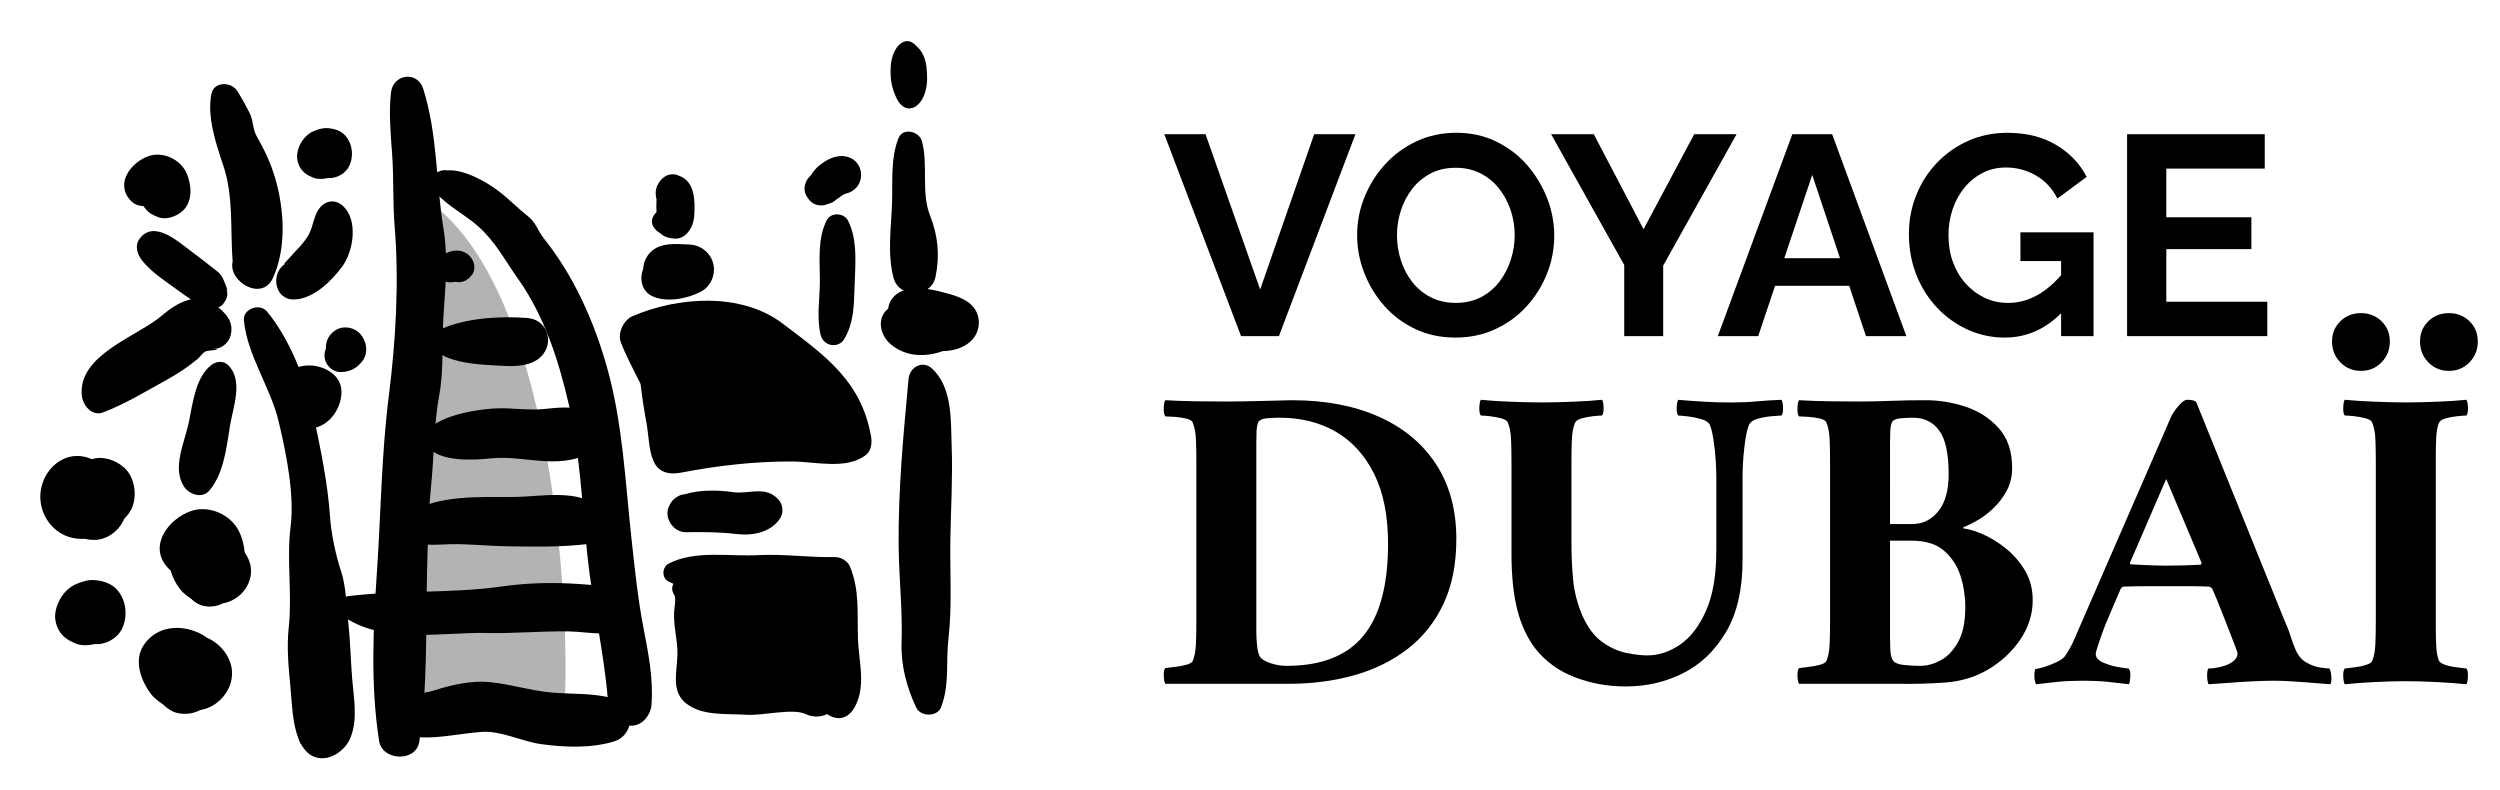
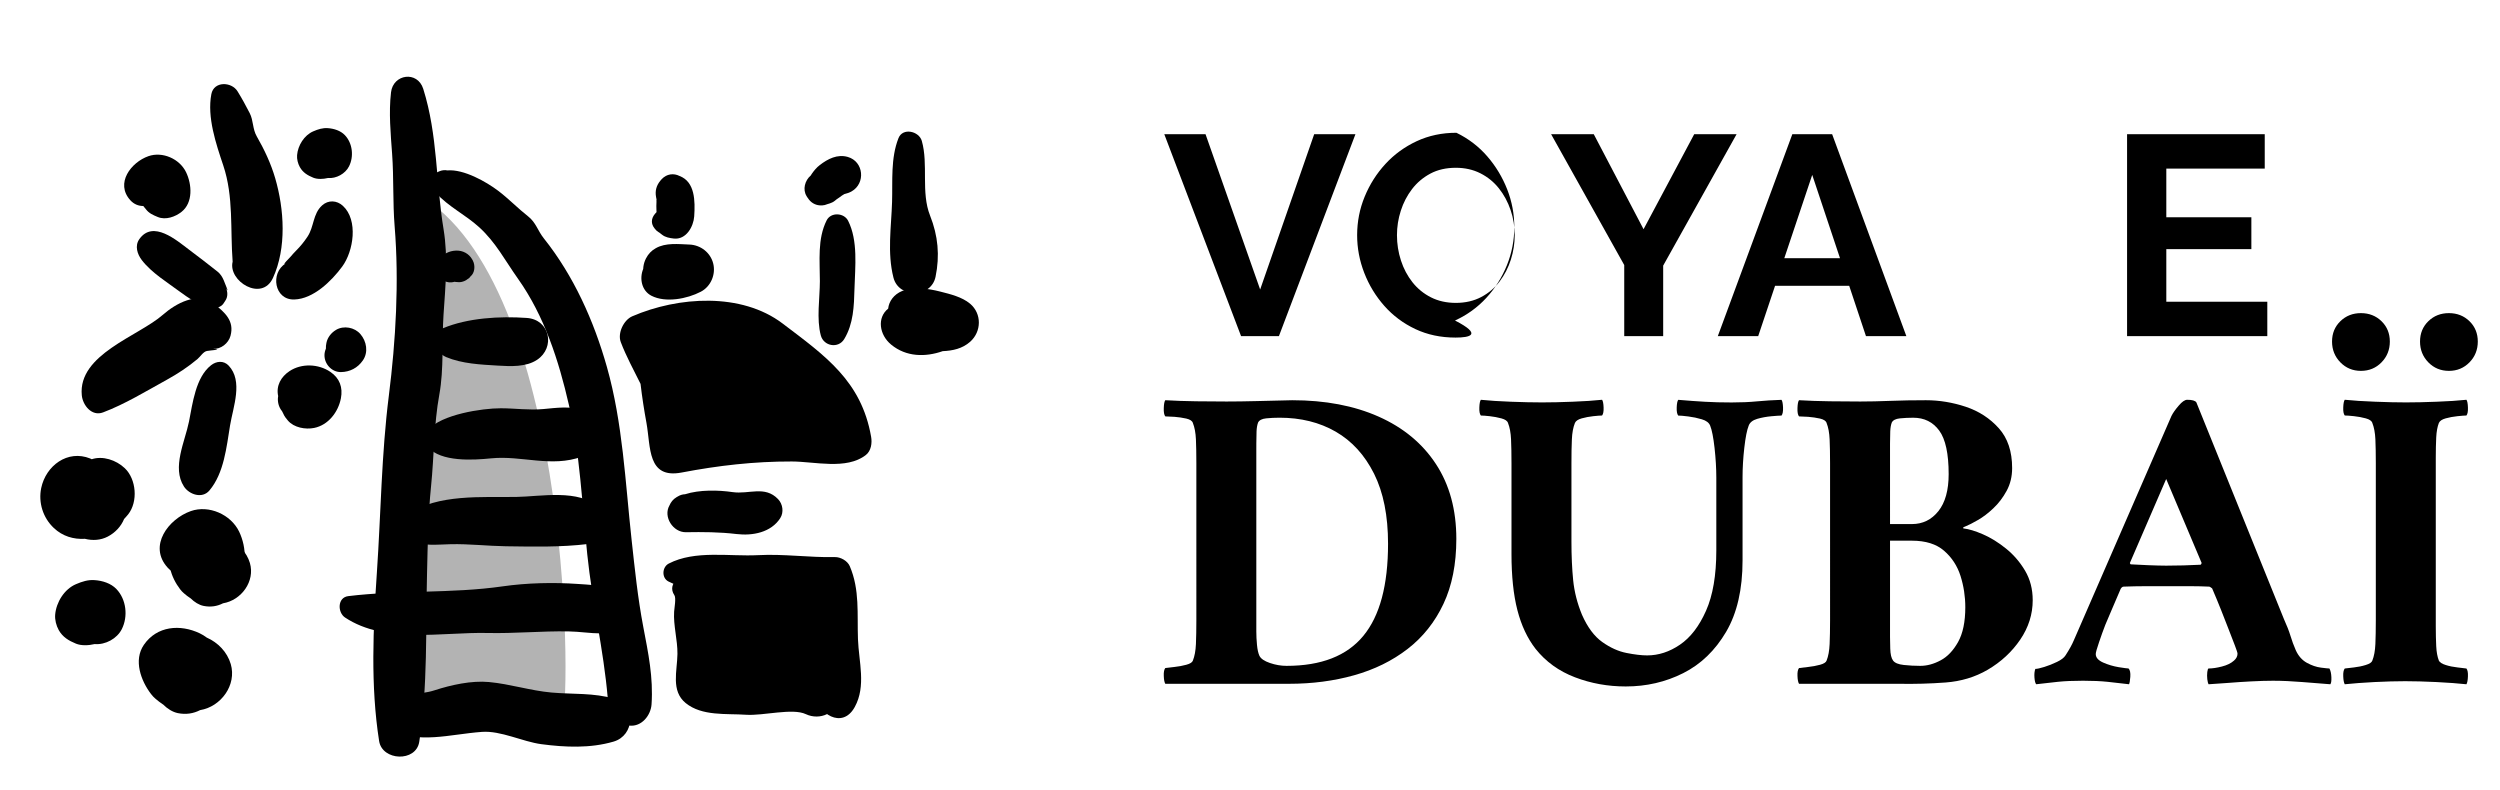
<svg xmlns="http://www.w3.org/2000/svg" version="1.1" id="Calque_1" x="0px" y="0px" width="192px" height="60.667px" viewBox="0 0 192 60.667" enable-background="new 0 0 192 60.667" xml:space="preserve">
  <g>
    <g>
      <path d="M61.343,43.814c-0.355,0.063-0.637,0.236-0.862,0.473c-0.724-0.161-1.411,0.136-1.998,0.677    c-0.107-0.015-0.213-0.022-0.32-0.022c-0.814-0.97-1.821-1.561-2.892-1.303c-0.716,0.173-1.226,0.569-1.566,1.1    c-0.135-0.163-0.287-0.31-0.478-0.414c-0.823-0.447-2.056,0.484-1.436,1.382c0.147,0.212,0,0.995-0.018,1.265    c-0.069,1.049,0.268,2.171,0.255,3.25c-0.017,1.308-0.517,2.835,0.632,3.772c1.255,1.022,3.129,0.794,4.641,0.899    c1.321,0.091,3.562-0.535,4.59-0.046c1.06,0.502,2.448-0.054,2.453-1.366C64.353,51.403,65.532,43.055,61.343,43.814z" />
    </g>
  </g>
  <g opacity="0.3">
    <g>
      <path d="M31.468,14.599c0,0-2.531,40.195-0.683,40.553c1.848,0.358,11.72,1.638,12.418-0.122    C43.901,53.268,43.758,20.51,31.468,14.599z" />
    </g>
  </g>
  <g>
    <g>
      <path d="M26.48,10.373c-0.331-0.343-0.833-0.497-1.295-0.531c-0.406-0.03-0.755,0.085-1.12,0.242    c-0.706,0.299-1.188,1.09-1.249,1.829c-0.026,0.306,0.063,0.65,0.21,0.916c0.236,0.424,0.598,0.64,1.033,0.818    c0.32,0.131,0.76,0.112,1.12,0.025c0.646,0.055,1.339-0.326,1.627-0.897C27.187,12.019,27.083,10.999,26.48,10.373z" />
    </g>
  </g>
  <g>
    <g>
      <path d="M19.192,43.238c-0.243-0.823-0.868-1.453-1.615-1.783c-0.15-0.112-0.307-0.211-0.47-0.288    c-1.318-0.626-2.883-0.497-3.757,0.772c-0.714,1.036-0.198,2.426,0.48,3.312c0.09,0.117,0.184,0.22,0.298,0.315    c0.157,0.13,0.315,0.266,0.489,0.373c0.005,0.002,0.012,0.007,0.019,0.009c0.296,0.294,0.644,0.513,0.996,0.585    c0.559,0.115,1.061,0.023,1.497-0.2C18.538,46.102,19.604,44.638,19.192,43.238z" />
    </g>
  </g>
  <g>
    <g>
      <path d="M14.293,13.231c-0.498-1.038-1.817-1.615-2.894-1.237c-1.332,0.467-2.574,2.082-1.387,3.388    c0.282,0.31,0.633,0.439,0.991,0.44c0.036,0.048,0.098,0.125,0.201,0.245c0.244,0.322,0.55,0.447,0.912,0.598    c0.609,0.256,1.348-0.015,1.827-0.395C14.841,15.559,14.739,14.16,14.293,13.231z" />
    </g>
  </g>
  <g>
    <g>
      <path d="M8.937,45.235c-0.423-0.441-1.066-0.639-1.662-0.681c-0.52-0.04-0.967,0.11-1.436,0.309    c-0.906,0.383-1.524,1.399-1.602,2.345c-0.032,0.393,0.082,0.835,0.271,1.177c0.303,0.543,0.767,0.818,1.326,1.048    c0.411,0.168,0.973,0.144,1.435,0.032c0.829,0.071,1.718-0.417,2.087-1.149C9.844,47.345,9.709,46.037,8.937,45.235z" />
    </g>
  </g>
  <g>
    <g>
      <path d="M17.723,51.003c-0.277-0.939-0.99-1.66-1.844-2.036c-0.171-0.127-0.35-0.24-0.537-0.328    c-1.506-0.716-3.292-0.569-4.291,0.882c-0.815,1.184-0.225,2.772,0.549,3.781c0.102,0.135,0.211,0.252,0.34,0.36    c0.18,0.149,0.36,0.301,0.559,0.427c0.006,0.002,0.015,0.007,0.021,0.009c0.339,0.339,0.736,0.587,1.138,0.67    c0.637,0.13,1.211,0.026,1.71-0.23C16.975,54.276,18.192,52.604,17.723,51.003z" />
    </g>
  </g>
  <g>
    <g>
      <path d="M18.369,40.836c-0.639-1.331-2.332-2.07-3.713-1.585c-1.708,0.599-3.301,2.668-1.779,4.345    c0.362,0.397,0.813,0.563,1.271,0.564c0.045,0.061,0.126,0.16,0.258,0.313c0.313,0.413,0.707,0.572,1.169,0.767    c0.781,0.327,1.728-0.021,2.343-0.505C19.07,43.823,18.939,42.029,18.369,40.836z" />
    </g>
  </g>
  <g>
    <g>
      <path d="M9.583,35.957c-0.669-0.634-1.694-0.967-2.538-0.688c-0.041-0.017-0.077-0.038-0.118-0.057    c-1.745-0.7-3.406,0.562-3.762,2.268c-0.231,1.112,0.133,2.282,0.965,3.066c0.677,0.642,1.521,0.886,2.394,0.835    c0.585,0.149,1.21,0.113,1.753-0.172c0.567-0.296,1.018-0.775,1.253-1.349c0.106-0.119,0.215-0.233,0.316-0.361    C10.61,38.528,10.475,36.803,9.583,35.957z" />
    </g>
  </g>
  <g>
    <g>
      <path d="M25.37,28.559c-0.915-0.619-2.208-0.669-3.132-0.059c-0.654,0.433-1.049,1.119-0.875,1.919    c-0.073,0.401,0.03,0.837,0.299,1.163c0.036,0.067,0.069,0.125,0.098,0.194c0.083,0.197,0.21,0.36,0.351,0.523    c0.463,0.545,1.35,0.701,2.013,0.567c1.092-0.22,1.854-1.222,2.057-2.275C26.343,29.754,26.087,29.044,25.37,28.559z" />
    </g>
  </g>
  <g>
    <g>
      <path d="M17.002,31.27c-0.021-0.011-0.042-0.02-0.063-0.028c-0.225-0.189-0.506-0.307-0.85-0.313    c-0.786-0.016-1.456,0.628-1.47,1.414c-0.015,0.787,0.628,1.456,1.415,1.471c0.35,0.007,0.657-0.107,0.902-0.306    c0.009-0.004,0.016-0.008,0.024-0.011C17.796,33.116,17.877,31.667,17.002,31.27z" />
    </g>
  </g>
  <g>
    <g>
      <path d="M34.064,17.595c-0.602-3.64-0.435-7.196-1.559-10.772C32.063,5.42,30.193,5.68,30.03,7.093    c-0.181,1.557-0.027,3.17,0.085,4.73c0.134,1.844,0.043,3.71,0.193,5.555c0.348,4.263,0.092,8.757-0.444,13.003    c-0.57,4.507-0.61,9.026-0.917,13.557c-0.289,4.281-0.498,8.723,0.17,12.975c0.241,1.527,2.835,1.634,3.082,0.059    c0.661-4.23,0.492-8.678,0.598-12.958c0.054-2.216,0.084-4.466,0.309-6.672c0.24-2.352,0.209-4.716,0.637-7.053    c0.354-1.934,0.188-4.134,0.32-6.114C34.21,21.991,34.426,19.776,34.064,17.595z" />
    </g>
  </g>
  <g>
    <g>
      <path d="M49.402,48.134c-0.423-2.223-0.651-4.45-0.897-6.695c-0.485-4.428-0.677-8.959-1.896-13.262    c-0.999-3.531-2.548-6.994-4.845-9.873c-0.469-0.587-0.596-1.208-1.201-1.683c-0.802-0.628-1.499-1.363-2.314-1.977    c-0.903-0.68-2.625-1.664-3.89-1.557c-0.21-0.044-0.44-0.012-0.638,0.077c-0.044,0.02-0.088,0.041-0.132,0.061    c-0.321,0.144-0.473,0.568-0.383,0.91c-0.003,0.232,0.073,0.456,0.257,0.661c0.973,1.083,2.275,1.687,3.34,2.657    c1.283,1.171,1.981,2.55,2.969,3.94c2.03,2.858,3.143,6.305,3.918,9.696c0.85,3.722,1.022,7.693,1.412,11.488    c0.381,3.699,1.256,7.328,1.571,11.019c-0.291,0.889,0.172,1.972,1.465,2.11c0.068,0.007,0.137,0.015,0.206,0.021    c0.934,0.102,1.637-0.788,1.695-1.63C50.179,52.015,49.789,50.166,49.402,48.134z" />
    </g>
  </g>
  <g>
    <g>
      <path d="M47.191,53.667c-1.584-0.47-3.206-0.336-4.834-0.48c-1.625-0.145-3.171-0.654-4.804-0.807    c-1.342-0.126-2.909,0.222-4.181,0.635c-1.17,0.383-2.357,0.166-3.538,0.721c-0.856,0.402-0.939,1.863-0.044,2.283    c2.449,1.148,4.681,0.376,7.222,0.19c1.45-0.108,3.118,0.75,4.557,0.943c1.837,0.243,3.765,0.33,5.558-0.198    C48.738,56.478,48.875,54.166,47.191,53.667z" />
    </g>
  </g>
  <g>
    <g>
      <path d="M48.646,46.472c-0.975-1.469-2.604-1.513-4.251-1.624c-1.894-0.131-3.933-0.084-5.811,0.186    c-3.899,0.56-7.929,0.272-11.835,0.748c-0.847,0.103-0.833,1.256-0.248,1.644c3.1,2.054,7.446,1.108,10.933,1.187    c2.067,0.048,4.146-0.156,6.222-0.122c1.701,0.027,3.33,0.56,4.757-0.527C48.822,47.654,48.924,46.889,48.646,46.472z" />
    </g>
  </g>
  <g>
    <g>
      <path d="M45.996,38.979c-1.52-1.448-4.472-0.842-6.361-0.814c-2.595,0.04-6.025-0.239-8.276,1.309    c-0.853,0.589-0.738,1.716,0.233,2.099c0.96,0.379,2.015,0.245,3.027,0.221c1.403-0.03,2.818,0.137,4.224,0.159    c2.131,0.031,4.22,0.08,6.337-0.176C46.451,41.623,46.852,39.792,45.996,38.979z" />
    </g>
  </g>
  <g>
    <g>
      <path d="M44.761,31.485c-1.056-0.306-1.961-0.167-3.042-0.069c-1.082,0.099-2.169-0.059-3.251-0.061    c-1.463-0.003-4.56,0.48-5.578,1.642c0.004-0.001,0.007-0.002,0.01-0.002c-0.37,0.357-0.392,0.935-0.036,1.345    c1.007,1.154,3.475,1,4.854,0.861c2.352-0.236,4.622,0.726,6.975-0.131C46.35,34.467,46.688,32.043,44.761,31.485z" />
    </g>
  </g>
  <g>
    <g>
      <path d="M40.461,24.418c-2.069-0.146-4.54-0.009-6.454,0.797c-1.093,0.46-0.595,1.851,0.245,2.204    c1.245,0.521,2.659,0.579,3.99,0.66c0.981,0.059,2.153,0.119,3.003-0.444C42.667,26.691,42.241,24.545,40.461,24.418z" />
    </g>
  </g>
  <g>
    <g>
      <path d="M36.32,20.025c-0.001,0-0.001-0.001-0.001-0.002c-0.019-0.036-0.035-0.071-0.058-0.104    c-0.244-0.438-0.724-0.695-1.247-0.673c-0.273,0.012-0.502,0.072-0.748,0.2c-0.195,0.103-0.368,0.262-0.48,0.452    c-0.104,0.176-0.158,0.366-0.162,0.57c0.001-0.007,0.002-0.01,0.005-0.017c-0.12,0.418,0.076,0.882,0.447,1.103    c0.235,0.14,0.554,0.173,0.826,0.086c0.049,0.006,0.099,0.016,0.149,0.02c-0.012-0.001-0.017-0.002-0.028-0.004    c0.152,0.022,0.304,0.025,0.457-0.011c0.113-0.027,0.22-0.069,0.318-0.128c0.085-0.062,0.17-0.125,0.256-0.187    c0.031-0.038,0.056-0.071,0.08-0.101C36.466,20.963,36.513,20.409,36.32,20.025z" />
    </g>
  </g>
  <g>
    <g>
-       <path d="M27.04,52.05c-0.111-1.441-0.142-2.887-0.297-4.324c-0.123-1.136-0.178-2.743-0.534-3.804    c-0.417-1.243-0.776-2.944-0.863-4.241c-0.173-2.604-0.76-5.393-1.313-7.943c-0.563-2.589-1.835-5.801-3.542-7.827    c-0.545-0.646-1.846-0.197-1.76,0.69c0.262,2.718,2.041,5.12,2.672,7.774c0.57,2.399,1.228,5.599,0.916,8.072    c-0.32,2.542,0.134,5.195-0.143,7.749c-0.162,1.492-0.023,2.973,0.12,4.459c0.14,1.427,0.134,2.81,0.647,4.133    c0.005,0.017,0.012,0.031,0.019,0.049c0.038,0.093,0.07,0.187,0.113,0.281c0.002-0.012,0.003-0.021,0.004-0.034    c0.077,0.146,0.166,0.287,0.28,0.427c0.016,0.019,0.031,0.038,0.045,0.057c1.1,1.361,2.958,0.424,3.498-0.876    C27.509,55.234,27.159,53.587,27.04,52.05z" />
-     </g>
+       </g>
  </g>
  <g>
    <g>
      <path d="M26.333,15.807c-0.464-0.427-1.12-0.464-1.597-0.031c-0.716,0.649-0.608,1.634-1.12,2.4    c-0.271,0.407-0.539,0.737-0.886,1.084c-0.145,0.146-0.283,0.298-0.415,0.456c-0.02,0.023-0.732,0.735-0.38,0.522    c-1.191,0.719-0.876,2.816,0.674,2.763c1.46-0.049,2.843-1.406,3.672-2.528C27.15,19.297,27.528,16.905,26.333,15.807z" />
    </g>
  </g>
  <g>
    <g>
      <path d="M21.135,13.685c-0.331-1.133-0.831-2.191-1.417-3.213c-0.333-0.581-0.246-1.211-0.541-1.784    c-0.294-0.574-0.598-1.131-0.938-1.68c-0.458-0.739-1.815-0.791-2.008,0.224c-0.335,1.768,0.352,3.792,0.916,5.475    c0.807,2.407,0.528,4.929,0.72,7.391c-0.371,1.486,2.24,3.113,3.097,1.246C22.018,19.045,21.833,16.079,21.135,13.685z" />
    </g>
  </g>
  <g>
    <g>
      <path d="M17.185,21.531c-0.111-0.26-0.252-0.489-0.477-0.67c-0.707-0.568-1.431-1.113-2.154-1.66    c-1.015-0.768-2.801-2.315-3.85-0.84c-0.371,0.52-0.157,1.164,0.186,1.613c0.743,0.973,1.97,1.719,2.944,2.443    c0.521,0.388,1.48,1.059,2.291,1.158c0.391,0.153,0.883,0.054,1.097-0.355c0.026-0.053,0.058-0.103,0.096-0.149    c0.192-0.289,0.175-0.689,0.02-0.987C17.698,22.773,17.238,21.657,17.185,21.531z" />
    </g>
  </g>
  <g>
    <g>
      <path d="M16.437,23.333c-1.253-0.993-2.966-0.003-3.928,0.842c-1.881,1.652-6.53,3.039-6.227,6.185    c0.071,0.75,0.756,1.642,1.632,1.312c1.663-0.624,3.337-1.647,4.906-2.511c0.829-0.457,1.626-0.981,2.351-1.591    c0.22-0.184,0.439-0.563,0.722-0.616c0.246-0.049,1.317-0.105,0.462-0.161c0.607,0.038,1.191-0.425,1.347-1    C18.018,24.64,17.262,23.987,16.437,23.333z" />
    </g>
  </g>
  <g>
    <g>
      <path d="M17.558,28.076c-0.385-0.406-0.943-0.346-1.35-0.025c-1.186,0.929-1.417,2.944-1.692,4.32    c-0.309,1.541-1.329,3.542-0.389,4.993c0.398,0.612,1.399,0.968,1.958,0.303c1.12-1.33,1.31-3.327,1.584-4.996    C17.906,31.238,18.687,29.264,17.558,28.076z" />
    </g>
  </g>
  <g>
    <g>
      <path d="M66.901,33.539c-0.747-4.284-3.535-6.22-6.793-8.69c-3.173-2.409-8.025-2.08-11.552-0.557    c-0.657,0.285-1.141,1.295-0.88,1.982c0.422,1.112,0.997,2.149,1.518,3.208c0.117,1.011,0.279,2.047,0.456,3.007    c0.333,1.836,0.049,4.306,2.695,3.802c2.833-0.539,5.568-0.855,8.462-0.849c1.76,0.003,4.19,0.661,5.683-0.491    C66.91,34.628,66.988,34.016,66.901,33.539z" />
    </g>
  </g>
  <g>
    <g>
      <path d="M54.779,20.255c-0.206-0.855-0.968-1.441-1.836-1.474c-0.848-0.033-1.82-0.152-2.578,0.28    c-0.335,0.183-0.583,0.455-0.742,0.766c-0.005,0.007-0.007,0.015-0.013,0.022c-0.024,0.051-0.049,0.101-0.071,0.154    c-0.085,0.209-0.132,0.43-0.142,0.653c-0.301,0.724-0.123,1.666,0.627,2.055c1.093,0.565,2.747,0.243,3.801-0.308    C54.59,22.003,54.979,21.084,54.779,20.255z" />
    </g>
  </g>
  <g>
    <g>
      <path d="M52.196,13.519c-0.461-0.24-0.998-0.16-1.363,0.226c0-0.001,0.002-0.003,0.002-0.004    c-0.007,0.009-0.015,0.018-0.024,0.027c-0.035,0.04-0.074,0.074-0.105,0.12c-0.292,0.362-0.412,0.767-0.319,1.253    c0.015,0.082,0.032,0.163,0.047,0.244c-0.032-0.171-0.017,0.099-0.017,0.109c-0.01,0.221-0.015,0.437-0.002,0.658    c0.002,0.046,0.005,0.092,0.007,0.139c-0.044,0.042-0.088,0.087-0.125,0.139c-0.292,0.351-0.318,0.759-0.02,1.12    c0.078,0.112,0.179,0.205,0.296,0.276c0.022,0.013,0.044,0.027,0.066,0.04c0.044,0.034,0.105,0.083,0.207,0.161    c0.262,0.205,0.576,0.255,0.899,0.293c0.95,0.111,1.517-0.917,1.57-1.703C53.394,15.443,53.379,13.967,52.196,13.519z" />
    </g>
  </g>
  <g>
    <g>
      <path d="M59.753,38.33c-1.02-1.057-2.221-0.351-3.495-0.537c-1.1-0.159-2.517-0.193-3.647,0.165    c-0.184,0.007-0.37,0.057-0.553,0.169c-0.035,0.02-0.071,0.041-0.105,0.061c-0.257,0.152-0.434,0.38-0.54,0.632    c-0.497,0.87,0.277,2.069,1.26,2.054c1.308-0.021,2.585-0.017,3.891,0.14c1.236,0.147,2.647-0.116,3.358-1.22    C60.213,39.342,60.119,38.707,59.753,38.33z" />
    </g>
  </g>
  <g>
    <g>
      <path d="M65.892,49.087c-0.071-1.942,0.149-3.783-0.63-5.607c-0.177-0.411-0.708-0.704-1.142-0.696    c-1.982,0.042-3.904-0.254-5.904-0.148c-2.2,0.114-4.835-0.4-6.856,0.646c-0.514,0.267-0.563,1.099-0.024,1.376    c1.982,1.023,4.661,0.634,6.83,0.662c0.984,0.012,1.973-0.259,2.953-0.047c0.551,0.12,1.205,0.182,1.837,0.196    c0.013,1.162-0.351,2.567-0.387,3.556c-0.046,1.264,0.152,2.51,0.076,3.762c-0.062,0.184-0.078,0.377-0.057,0.573    c-0.002,0.02-0.002,0.039-0.005,0.06c0.005-0.005,0.007-0.008,0.013-0.011c0.188,1.326,2.073,2.672,3.053,0.883    C66.529,52.682,65.956,50.831,65.892,49.087z" />
    </g>
  </g>
  <g>
    <g>
-       <path d="M71.589,28.311c-0.734-0.687-1.73-0.107-1.813,0.791c-0.396,4.287-0.806,8.574-0.76,12.884    c0.027,2.445,0.309,4.891,0.224,7.337c-0.062,1.74,0.387,3.469,1.132,5.028c0.336,0.702,1.608,0.724,1.901-0.035    c0.672-1.741,0.357-3.439,0.568-5.263c0.292-2.554,0.102-5.161,0.147-7.727c0.042-2.331,0.187-4.671,0.101-7.004    C73.018,32.337,73.17,29.784,71.589,28.311z" />
-     </g>
+       </g>
  </g>
  <g>
    <g>
      <path d="M74.503,23.325c-0.623-0.522-1.519-0.734-2.294-0.932c-0.888-0.226-2.054-0.401-2.916-0.049    c-0.657,0.27-1.022,0.806-1.083,1.36c-0.868,0.694-0.685,2.008,0.229,2.761c1.159,0.956,2.628,0.97,3.963,0.504    c0.768-0.034,1.505-0.19,2.105-0.72C75.386,25.471,75.414,24.091,74.503,23.325z" />
    </g>
  </g>
  <g>
    <g>
      <path d="M71.431,16.562c-0.716-1.797-0.118-3.934-0.638-5.747c-0.217-0.744-1.465-1.038-1.792-0.2    c-0.605,1.549-0.441,3.251-0.49,4.89c-0.059,1.938-0.38,3.898,0.105,5.813c0.407,1.612,2.895,1.58,3.234-0.06    C72.187,19.63,72.043,18.106,71.431,16.562z" />
    </g>
  </g>
  <g>
    <g>
      <path d="M65.134,16.953c-0.311-0.617-1.32-0.675-1.646-0.032c-0.721,1.435-0.52,3.109-0.521,4.678    c-0.003,1.312-0.271,2.905,0.073,4.168c0.225,0.826,1.346,1.025,1.799,0.271c0.708-1.174,0.75-2.531,0.786-3.874    C65.672,20.483,65.909,18.492,65.134,16.953z" />
    </g>
  </g>
  <g>
    <g>
      <path d="M65.107,12.052c-0.796-0.228-1.523,0.147-2.139,0.619c-0.253,0.193-0.438,0.416-0.622,0.679    c-0.03,0.042-0.054,0.084-0.079,0.127c-0.447,0.377-0.644,1.069-0.318,1.591c0.015,0.026,0.032,0.051,0.047,0.078    c0.017,0.024,0.037,0.045,0.052,0.069c0.1,0.159,0.232,0.298,0.399,0.397c0.154,0.093,0.32,0.143,0.49,0.16    c0.059,0.007,0.117,0.007,0.177,0.005c0.009,0,0.017,0,0.023,0c0.138-0.006,0.274-0.04,0.409-0.099    c0.123-0.032,0.243-0.073,0.372-0.133c0.131-0.061,0.246-0.162,0.358-0.256c0.015-0.008,0.027-0.015,0.052-0.032    c0.164-0.1,0.313-0.222,0.463-0.341l0,0c-0.248,0.2-0.035,0.041,0.052-0.01c0.008-0.002,0.012-0.001,0.024-0.005    c0.187-0.047,0.365-0.104,0.534-0.2C66.492,14.081,66.34,12.403,65.107,12.052z" />
    </g>
  </g>
  <g>
    <g>
-       <path d="M71.151,5.135c-0.081-0.746-0.399-1.287-0.77-1.596c-0.208-0.239-0.44-0.382-0.711-0.381    c-0.578,0.001-1.161,0.758-1.252,1.827c-0.086,1.038,0.062,1.799,0.458,2.598c0.63,1.263,1.81,0.812,2.189-0.547    C71.244,6.397,71.227,5.833,71.151,5.135z" />
-     </g>
+       </g>
  </g>
  <g>
    <g>
      <path d="M27.679,25.658c-0.446-0.52-1.276-0.677-1.87-0.324c-0.364,0.216-0.656,0.577-0.74,1c-0.03,0.151-0.047,0.297-0.04,0.444    c-0.067,0.154-0.107,0.32-0.109,0.491c-0.014,0.683,0.557,1.314,1.257,1.307c0.696-0.009,1.293-0.32,1.69-0.895    C28.304,27.053,28.156,26.211,27.679,25.658z" />
    </g>
  </g>
  <g>
    <path d="M92.585,10.308l4.195,11.926l4.149-11.926h3.168l-5.877,15.509h-2.905l-5.897-15.509H92.585z" />
-     <path d="M111.787,25.926c-1.136,0-2.167-0.218-3.091-0.655c-0.925-0.437-1.719-1.031-2.382-1.781   c-0.662-0.75-1.176-1.594-1.54-2.534c-0.364-0.94-0.546-1.904-0.546-2.895c0-1.033,0.193-2.021,0.579-2.959   c0.386-0.939,0.918-1.776,1.595-2.512c0.678-0.735,1.479-1.318,2.403-1.748c0.925-0.43,1.939-0.645,3.048-0.645   c1.12,0,2.143,0.227,3.067,0.678c0.926,0.451,1.716,1.055,2.371,1.813c0.655,0.757,1.164,1.602,1.529,2.534   c0.363,0.933,0.545,1.893,0.545,2.884c0,1.02-0.188,1.998-0.566,2.938c-0.379,0.939-0.907,1.777-1.585,2.513   c-0.677,0.735-1.478,1.314-2.403,1.736C113.886,25.715,112.877,25.926,111.787,25.926z M107.287,18.062   c0,0.67,0.103,1.318,0.306,1.945c0.204,0.626,0.499,1.183,0.885,1.671s0.859,0.874,1.42,1.158c0.56,0.284,1.197,0.426,1.911,0.426   c0.729,0,1.376-0.149,1.945-0.448c0.567-0.298,1.04-0.699,1.419-1.202s0.667-1.063,0.864-1.681   c0.194-0.619,0.293-1.242,0.293-1.869c0-0.669-0.105-1.314-0.316-1.933c-0.212-0.619-0.509-1.172-0.896-1.66   c-0.386-0.488-0.859-0.874-1.42-1.158c-0.562-0.284-1.19-0.426-1.89-0.426c-0.742,0-1.395,0.149-1.955,0.447   c-0.56,0.299-1.03,0.696-1.409,1.191c-0.379,0.495-0.666,1.048-0.862,1.66C107.385,16.795,107.287,17.421,107.287,18.062z" />
+     <path d="M111.787,25.926c-1.136,0-2.167-0.218-3.091-0.655c-0.925-0.437-1.719-1.031-2.382-1.781   c-0.662-0.75-1.176-1.594-1.54-2.534c-0.364-0.94-0.546-1.904-0.546-2.895c0-1.033,0.193-2.021,0.579-2.959   c0.386-0.939,0.918-1.776,1.595-2.512c0.678-0.735,1.479-1.318,2.403-1.748c0.925-0.43,1.939-0.645,3.048-0.645   c0.926,0.451,1.716,1.055,2.371,1.813c0.655,0.757,1.164,1.602,1.529,2.534   c0.363,0.933,0.545,1.893,0.545,2.884c0,1.02-0.188,1.998-0.566,2.938c-0.379,0.939-0.907,1.777-1.585,2.513   c-0.677,0.735-1.478,1.314-2.403,1.736C113.886,25.715,112.877,25.926,111.787,25.926z M107.287,18.062   c0,0.67,0.103,1.318,0.306,1.945c0.204,0.626,0.499,1.183,0.885,1.671s0.859,0.874,1.42,1.158c0.56,0.284,1.197,0.426,1.911,0.426   c0.729,0,1.376-0.149,1.945-0.448c0.567-0.298,1.04-0.699,1.419-1.202s0.667-1.063,0.864-1.681   c0.194-0.619,0.293-1.242,0.293-1.869c0-0.669-0.105-1.314-0.316-1.933c-0.212-0.619-0.509-1.172-0.896-1.66   c-0.386-0.488-0.859-0.874-1.42-1.158c-0.562-0.284-1.19-0.426-1.89-0.426c-0.742,0-1.395,0.149-1.955,0.447   c-0.56,0.299-1.03,0.696-1.409,1.191c-0.379,0.495-0.666,1.048-0.862,1.66C107.385,16.795,107.287,17.421,107.287,18.062z" />
    <path d="M122.402,10.308l3.823,7.296l3.89-7.296h3.254l-5.637,10.091v5.417h-2.991v-5.461l-5.615-10.048H122.402z" />
    <path d="M137.65,10.308h3.059l5.7,15.509h-3.102l-1.288-3.866h-5.695l-1.295,3.866h-3.102L137.65,10.308z M141.313,19.831   l-2.134-6.4l-2.145,6.4H141.313z" />
-     <path d="M153.966,25.926c-1.005,0-1.954-0.204-2.85-0.612c-0.895-0.407-1.682-0.972-2.357-1.692   c-0.679-0.721-1.207-1.563-1.586-2.523c-0.378-0.96-0.568-2.002-0.568-3.124c0-1.063,0.19-2.064,0.568-3.003   c0.379-0.939,0.911-1.766,1.595-2.479c0.685-0.713,1.486-1.274,2.403-1.682s1.915-0.612,2.992-0.612   c1.456,0,2.705,0.31,3.746,0.929c1.042,0.619,1.825,1.438,2.349,2.457l-2.249,1.661c-0.394-0.772-0.943-1.362-1.649-1.77   c-0.707-0.408-1.475-0.612-2.305-0.612c-0.655,0-1.253,0.139-1.791,0.416c-0.54,0.277-1.005,0.655-1.398,1.136   c-0.394,0.48-0.696,1.034-0.907,1.66c-0.211,0.626-0.315,1.289-0.315,1.987c0,0.744,0.111,1.428,0.338,2.054   s0.547,1.173,0.961,1.638c0.415,0.466,0.899,0.834,1.453,1.104c0.552,0.27,1.165,0.404,1.835,0.404c0.786,0,1.54-0.204,2.261-0.611   s1.393-1.005,2.021-1.792v2.971C157.215,25.227,155.701,25.926,153.966,25.926z M158.292,20.05h-3.124v-2.206h5.615v7.973h-2.491   V20.05z" />
    <path d="M174.129,23.173v2.643h-10.77V10.308h10.573v2.643h-7.559v3.736h6.532v2.446h-6.532v4.041H174.129z" />
  </g>
  <g>
    <path d="M99.242,30.737c2.531,0,4.745,0.419,6.638,1.26c1.893,0.842,3.361,2.055,4.403,3.647c1.042,1.59,1.563,3.506,1.563,5.746   c0,1.927-0.33,3.593-0.991,4.992c-0.66,1.4-1.579,2.553-2.756,3.461c-1.177,0.907-2.544,1.58-4.102,2.017   c-1.557,0.438-3.221,0.655-4.989,0.655c-0.181,0-0.434,0-0.758,0s-0.711,0-1.159,0c-0.627,0-1.327,0-2.101,0s-1.535,0-2.285,0   c-0.752,0-1.413,0-1.983,0c-0.572,0-0.98,0-1.228,0c-0.066-0.112-0.107-0.313-0.116-0.604c-0.013-0.29,0.027-0.493,0.116-0.605   c0.158-0.022,0.392-0.049,0.707-0.084c0.313-0.034,0.616-0.088,0.906-0.168c0.292-0.078,0.459-0.185,0.505-0.319   c0.135-0.336,0.212-0.762,0.235-1.276c0.021-0.515,0.033-1.12,0.033-1.816V35.575c0-0.716-0.012-1.327-0.033-1.83   c-0.023-0.505-0.101-0.925-0.235-1.262c-0.046-0.155-0.213-0.268-0.505-0.337c-0.29-0.065-0.593-0.109-0.906-0.134   c-0.315-0.021-0.549-0.032-0.707-0.032c-0.089-0.112-0.129-0.326-0.116-0.64c0.009-0.313,0.05-0.516,0.116-0.604   c0.74,0.045,1.536,0.071,2.387,0.083c0.852,0.012,1.625,0.017,2.319,0.017c0.695,0,1.467-0.012,2.319-0.033   C97.371,30.782,98.279,30.758,99.242,30.737z M96.485,34.467v13.309v0.068c0,0.112,0,0.33,0,0.655s0.017,0.666,0.051,1.024   c0.034,0.36,0.096,0.64,0.187,0.84c0.109,0.226,0.381,0.41,0.806,0.555c0.426,0.146,0.85,0.22,1.276,0.22   c2.666,0,4.634-0.769,5.899-2.303c1.267-1.534,1.898-3.894,1.898-7.075c0-2.151-0.357-3.943-1.074-5.378   c-0.718-1.434-1.698-2.508-2.941-3.227c-1.244-0.718-2.685-1.075-4.318-1.075c-0.359,0-0.701,0.017-1.025,0.05   c-0.326,0.033-0.533,0.141-0.623,0.32c-0.066,0.179-0.106,0.402-0.118,0.671c-0.01,0.27-0.017,0.584-0.017,0.941   c0,0.069,0,0.135,0,0.202S96.485,34.399,96.485,34.467z" />
    <path d="M118.434,30.905c0.693,0,1.479-0.018,2.352-0.053c0.874-0.032,1.625-0.083,2.253-0.149   c0.067,0.089,0.106,0.284,0.117,0.589c0.012,0.302-0.028,0.51-0.117,0.62c-0.136,0-0.359,0.017-0.673,0.051   c-0.314,0.034-0.611,0.09-0.891,0.168c-0.28,0.078-0.453,0.197-0.521,0.353c-0.135,0.337-0.213,0.757-0.234,1.262   c-0.023,0.503-0.033,1.114-0.033,1.83v6.018c0,1.098,0.045,2.089,0.133,2.974c0.09,0.887,0.315,1.766,0.674,2.64   c0.425,0.963,0.945,1.664,1.562,2.101s1.239,0.718,1.866,0.84c0.627,0.124,1.153,0.186,1.58,0.186c0.873,0,1.714-0.273,2.521-0.824   c0.807-0.549,1.473-1.417,2-2.604s0.79-2.734,0.79-4.639v-5.579c0-0.717-0.046-1.479-0.135-2.286   c-0.091-0.807-0.202-1.377-0.337-1.713c-0.09-0.225-0.302-0.388-0.637-0.487c-0.337-0.102-0.686-0.175-1.043-0.219   c-0.359-0.045-0.616-0.068-0.773-0.068c-0.091-0.11-0.128-0.318-0.117-0.62c0.011-0.305,0.051-0.5,0.117-0.589   c0.785,0.066,1.474,0.117,2.067,0.149c0.595,0.035,1.271,0.053,2.034,0.053c0.716,0,1.366-0.028,1.949-0.085   c0.582-0.055,1.21-0.095,1.882-0.117c0.066,0.089,0.105,0.284,0.117,0.589c0.012,0.302-0.027,0.51-0.117,0.62   c-0.135,0-0.393,0.017-0.772,0.051c-0.383,0.034-0.745,0.101-1.094,0.201c-0.346,0.102-0.564,0.274-0.655,0.522   c-0.134,0.336-0.246,0.901-0.336,1.696s-0.135,1.553-0.135,2.27v6.385c0,2.22-0.42,4.047-1.26,5.48   c-0.842,1.433-1.938,2.491-3.295,3.175c-1.355,0.684-2.827,1.024-4.419,1.024c-1.368,0-2.667-0.233-3.899-0.705   c-1.232-0.47-2.241-1.199-3.024-2.184c-0.626-0.807-1.094-1.799-1.396-2.975c-0.303-1.177-0.453-2.616-0.453-4.319v-6.959   c0-0.716-0.011-1.327-0.034-1.83c-0.021-0.505-0.1-0.925-0.233-1.262c-0.047-0.155-0.215-0.274-0.505-0.353   c-0.291-0.078-0.589-0.134-0.892-0.168s-0.532-0.051-0.689-0.051c-0.089-0.11-0.128-0.318-0.116-0.62   c0.011-0.305,0.05-0.5,0.116-0.589c0.651,0.066,1.423,0.117,2.319,0.149C116.943,30.887,117.738,30.905,118.434,30.905z" />
    <path d="M147.91,30.737c1.029,0,2.05,0.168,3.06,0.503c1.008,0.336,1.854,0.886,2.537,1.647s1.025,1.781,1.025,3.059   c0,0.65-0.14,1.231-0.421,1.747c-0.28,0.517-0.62,0.965-1.024,1.345c-0.403,0.383-0.802,0.684-1.194,0.906   c-0.391,0.226-0.7,0.383-0.923,0.472c-0.134,0.046-0.202,0.085-0.202,0.118s0.012,0.05,0.034,0.05   c0.402,0.045,0.901,0.196,1.495,0.454c0.593,0.259,1.182,0.622,1.765,1.093c0.583,0.47,1.07,1.037,1.463,1.697   c0.39,0.661,0.587,1.417,0.587,2.268c0,1.075-0.319,2.086-0.958,3.027c-0.639,0.939-1.472,1.712-2.503,2.317   c-0.964,0.562-2.04,0.886-3.228,0.976c-1.188,0.089-2.385,0.122-3.596,0.1c-0.18,0-0.426,0-0.74,0c-0.313,0-0.661,0-1.042,0   c-0.673,0-1.406,0-2.2,0c-0.797,0-1.531,0-2.202,0c-0.673,0-1.165,0-1.479,0c-0.067-0.112-0.108-0.313-0.118-0.604   c-0.013-0.29,0.028-0.493,0.118-0.605c0.155-0.022,0.391-0.049,0.705-0.084c0.314-0.034,0.615-0.088,0.908-0.168   c0.289-0.078,0.458-0.185,0.504-0.319c0.135-0.336,0.212-0.762,0.234-1.276s0.034-1.12,0.034-1.816V35.575   c0-0.716-0.012-1.327-0.034-1.83c-0.022-0.505-0.1-0.925-0.234-1.262c-0.046-0.155-0.215-0.268-0.504-0.337   c-0.293-0.065-0.594-0.109-0.908-0.134c-0.314-0.021-0.55-0.032-0.705-0.032c-0.09-0.112-0.131-0.326-0.118-0.64   c0.01-0.313,0.051-0.516,0.118-0.604c0.739,0.045,1.534,0.071,2.386,0.083c0.851,0.012,1.624,0.017,2.319,0.017   c0.692,0,1.466-0.017,2.318-0.05C146.04,30.752,146.948,30.737,147.91,30.737z M145.154,40.249h1.681   c0.83,0,1.506-0.332,2.033-0.993c0.526-0.658,0.789-1.607,0.789-2.841c0-1.565-0.239-2.683-0.722-3.343s-1.148-0.991-2-0.991   c-0.358,0-0.699,0.017-1.023,0.05c-0.326,0.033-0.533,0.141-0.623,0.32c-0.068,0.179-0.106,0.402-0.118,0.671   c-0.011,0.27-0.017,0.584-0.017,0.941c0,0.069,0,0.135,0,0.202s0,0.134,0,0.202V40.249z M145.154,41.525v7.327v0.067   c0,0.157,0.006,0.454,0.017,0.892c0.012,0.436,0.083,0.744,0.218,0.923c0.135,0.181,0.41,0.291,0.823,0.336   c0.416,0.045,0.835,0.068,1.262,0.068c0.516,0,1.036-0.139,1.563-0.422c0.525-0.278,0.975-0.749,1.344-1.41   s0.554-1.552,0.554-2.672c0-0.829-0.124-1.63-0.368-2.404c-0.246-0.771-0.668-1.417-1.262-1.932   c-0.594-0.516-1.417-0.773-2.47-0.773H145.154z" />
    <path d="M159.777,48.012l6.991-16.066c0.11-0.224,0.295-0.488,0.554-0.79c0.257-0.304,0.475-0.453,0.654-0.453   c0.381,0,0.618,0.066,0.706,0.202l6.723,16.637c0.224,0.492,0.392,0.924,0.505,1.294c0.111,0.369,0.246,0.734,0.402,1.092   c0.201,0.449,0.488,0.773,0.856,0.976c0.371,0.202,0.729,0.325,1.076,0.369c0.348,0.046,0.566,0.067,0.656,0.067   c0.088,0.156,0.139,0.381,0.15,0.672c0.011,0.291-0.017,0.472-0.084,0.539c-0.649-0.046-1.366-0.101-2.151-0.17   c-0.783-0.065-1.534-0.1-2.252-0.1c-0.493,0-1.053,0.017-1.68,0.05c-0.629,0.033-1.228,0.072-1.799,0.119   c-0.57,0.044-1.059,0.077-1.462,0.101c-0.045-0.067-0.078-0.196-0.102-0.388c-0.021-0.189-0.021-0.374,0-0.554   c0.023-0.179,0.057-0.27,0.102-0.27c0.29,0,0.633-0.05,1.025-0.152c0.393-0.1,0.698-0.25,0.924-0.453   c0.18-0.156,0.27-0.336,0.27-0.536c0-0.068-0.068-0.274-0.201-0.623c-0.135-0.348-0.298-0.767-0.487-1.26   c-0.192-0.492-0.383-0.979-0.572-1.462c-0.191-0.482-0.42-1.038-0.689-1.665c-0.113-0.09-0.19-0.135-0.235-0.135   c-0.471-0.021-0.924-0.033-1.361-0.033s-0.836,0-1.191,0c-0.113,0-0.221,0-0.32,0c-0.102,0-0.196,0-0.287,0   c-0.671,0-1.26,0-1.765,0c-0.503,0-1.048,0.012-1.629,0.033c-0.09,0-0.168,0.057-0.235,0.17c-0.291,0.672-0.527,1.221-0.706,1.646   s-0.336,0.795-0.471,1.108c-0.156,0.403-0.32,0.852-0.485,1.345c-0.17,0.492-0.253,0.796-0.253,0.906   c0,0.27,0.189,0.487,0.57,0.657c0.381,0.167,0.778,0.285,1.194,0.354c0.414,0.065,0.664,0.1,0.755,0.1   c0.112,0.112,0.156,0.324,0.135,0.639c-0.022,0.315-0.057,0.505-0.101,0.572c-0.561-0.067-1.109-0.13-1.647-0.187   c-0.538-0.055-1.165-0.083-1.882-0.083c-0.762,0-1.406,0.028-1.933,0.083c-0.527,0.057-1.082,0.119-1.663,0.187   c-0.068-0.067-0.113-0.235-0.136-0.506c-0.02-0.269,0-0.492,0.067-0.672c0.135,0,0.365-0.05,0.69-0.151   c0.323-0.1,0.649-0.229,0.975-0.387c0.324-0.155,0.542-0.323,0.655-0.503c0.29-0.447,0.505-0.835,0.639-1.16   C159.406,48.848,159.574,48.459,159.777,48.012z M166.363,36.786l-2.789,6.453c0.022,0.068,0.045,0.102,0.066,0.102   c0.336,0.023,0.785,0.045,1.345,0.066c0.56,0.022,1.02,0.035,1.378,0.035c0.516,0,0.959-0.006,1.328-0.019   c0.371-0.01,0.801-0.026,1.294-0.051c0.045,0,0.077-0.044,0.102-0.134L166.363,36.786z" />
    <path d="M179.101,26.232c0-0.627,0.213-1.148,0.64-1.563c0.426-0.414,0.952-0.621,1.579-0.621c0.628,0,1.154,0.208,1.58,0.621   c0.426,0.416,0.64,0.937,0.64,1.563s-0.214,1.16-0.64,1.597c-0.426,0.436-0.952,0.654-1.58,0.654c-0.627,0-1.153-0.219-1.579-0.654   C179.314,27.392,179.101,26.859,179.101,26.232z M184.782,30.905c0.695,0,1.485-0.018,2.37-0.053   c0.885-0.032,1.642-0.083,2.27-0.149c0.066,0.089,0.105,0.284,0.115,0.589c0.013,0.302-0.027,0.51-0.115,0.62   c-0.135,0-0.365,0.017-0.689,0.051c-0.326,0.034-0.629,0.09-0.907,0.168c-0.281,0.078-0.454,0.197-0.521,0.353   c-0.113,0.292-0.181,0.661-0.203,1.109c-0.022,0.449-0.034,0.964-0.034,1.547c0,0.066,0,0.14,0,0.218c0,0.079,0,0.151,0,0.218   v12.066c0,0.069,0,0.142,0,0.22s0,0.151,0,0.219c0,0.582,0.012,1.099,0.034,1.546c0.022,0.448,0.09,0.818,0.203,1.108   c0.066,0.135,0.239,0.248,0.521,0.336c0.278,0.091,0.581,0.151,0.907,0.187c0.324,0.033,0.555,0.062,0.689,0.083   c0.088,0.112,0.128,0.314,0.115,0.605c-0.01,0.292-0.049,0.492-0.115,0.605c-0.628-0.067-1.396-0.124-2.304-0.17   c-0.907-0.043-1.709-0.065-2.401-0.065c-0.696,0-1.48,0.022-2.354,0.065c-0.873,0.046-1.636,0.103-2.285,0.17   c-0.067-0.113-0.106-0.313-0.117-0.605c-0.013-0.291,0.027-0.493,0.117-0.605c0.157-0.021,0.391-0.05,0.706-0.083   c0.313-0.035,0.616-0.096,0.907-0.187c0.291-0.088,0.458-0.201,0.504-0.336c0.135-0.336,0.212-0.762,0.235-1.276   c0.022-0.515,0.033-1.12,0.033-1.816V35.575c0-0.716-0.011-1.327-0.033-1.83c-0.023-0.505-0.101-0.925-0.235-1.262   c-0.046-0.155-0.213-0.274-0.504-0.353s-0.594-0.134-0.907-0.168c-0.315-0.034-0.549-0.051-0.706-0.051   c-0.09-0.11-0.13-0.318-0.117-0.62c0.011-0.305,0.05-0.5,0.117-0.589c0.649,0.066,1.423,0.117,2.32,0.149   C183.292,30.887,184.087,30.905,184.782,30.905z M185.858,26.232c0-0.627,0.213-1.148,0.639-1.563   c0.425-0.414,0.951-0.621,1.58-0.621c0.627,0,1.154,0.208,1.579,0.621c0.426,0.416,0.639,0.937,0.639,1.563   s-0.213,1.16-0.639,1.597c-0.425,0.436-0.952,0.654-1.579,0.654c-0.629,0-1.155-0.219-1.58-0.654   C186.071,27.392,185.858,26.859,185.858,26.232z" />
  </g>
</svg>